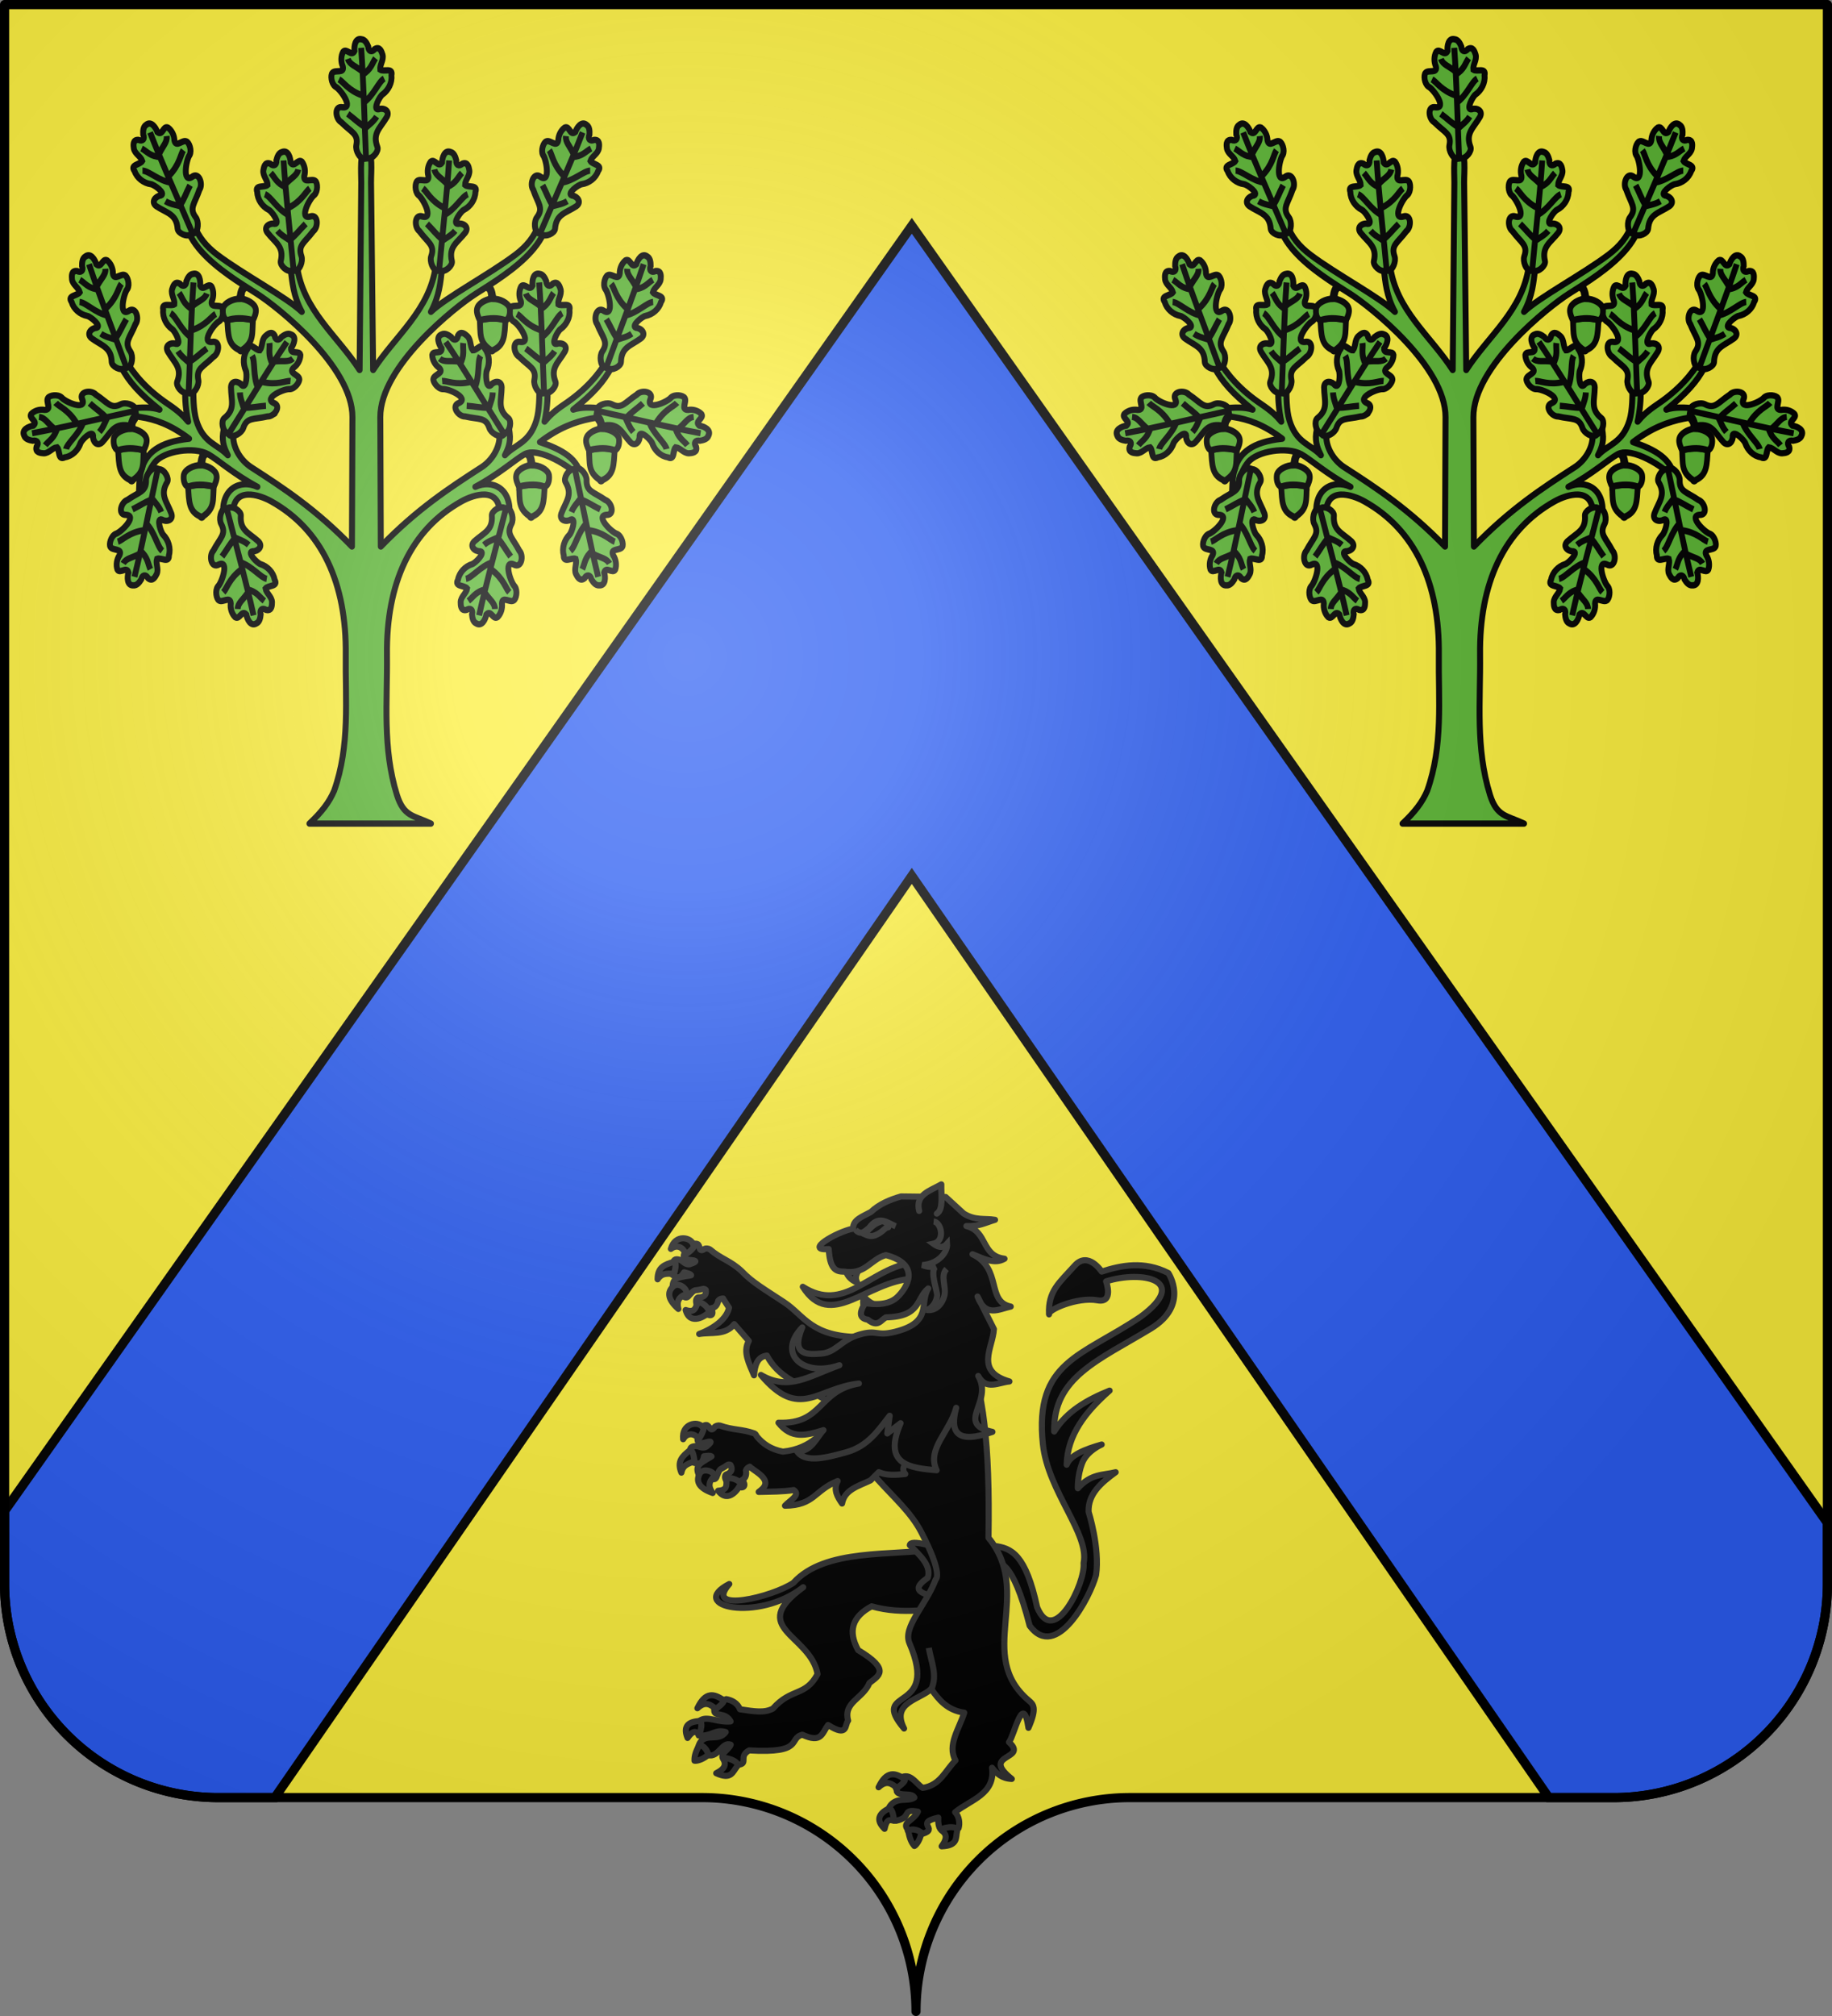
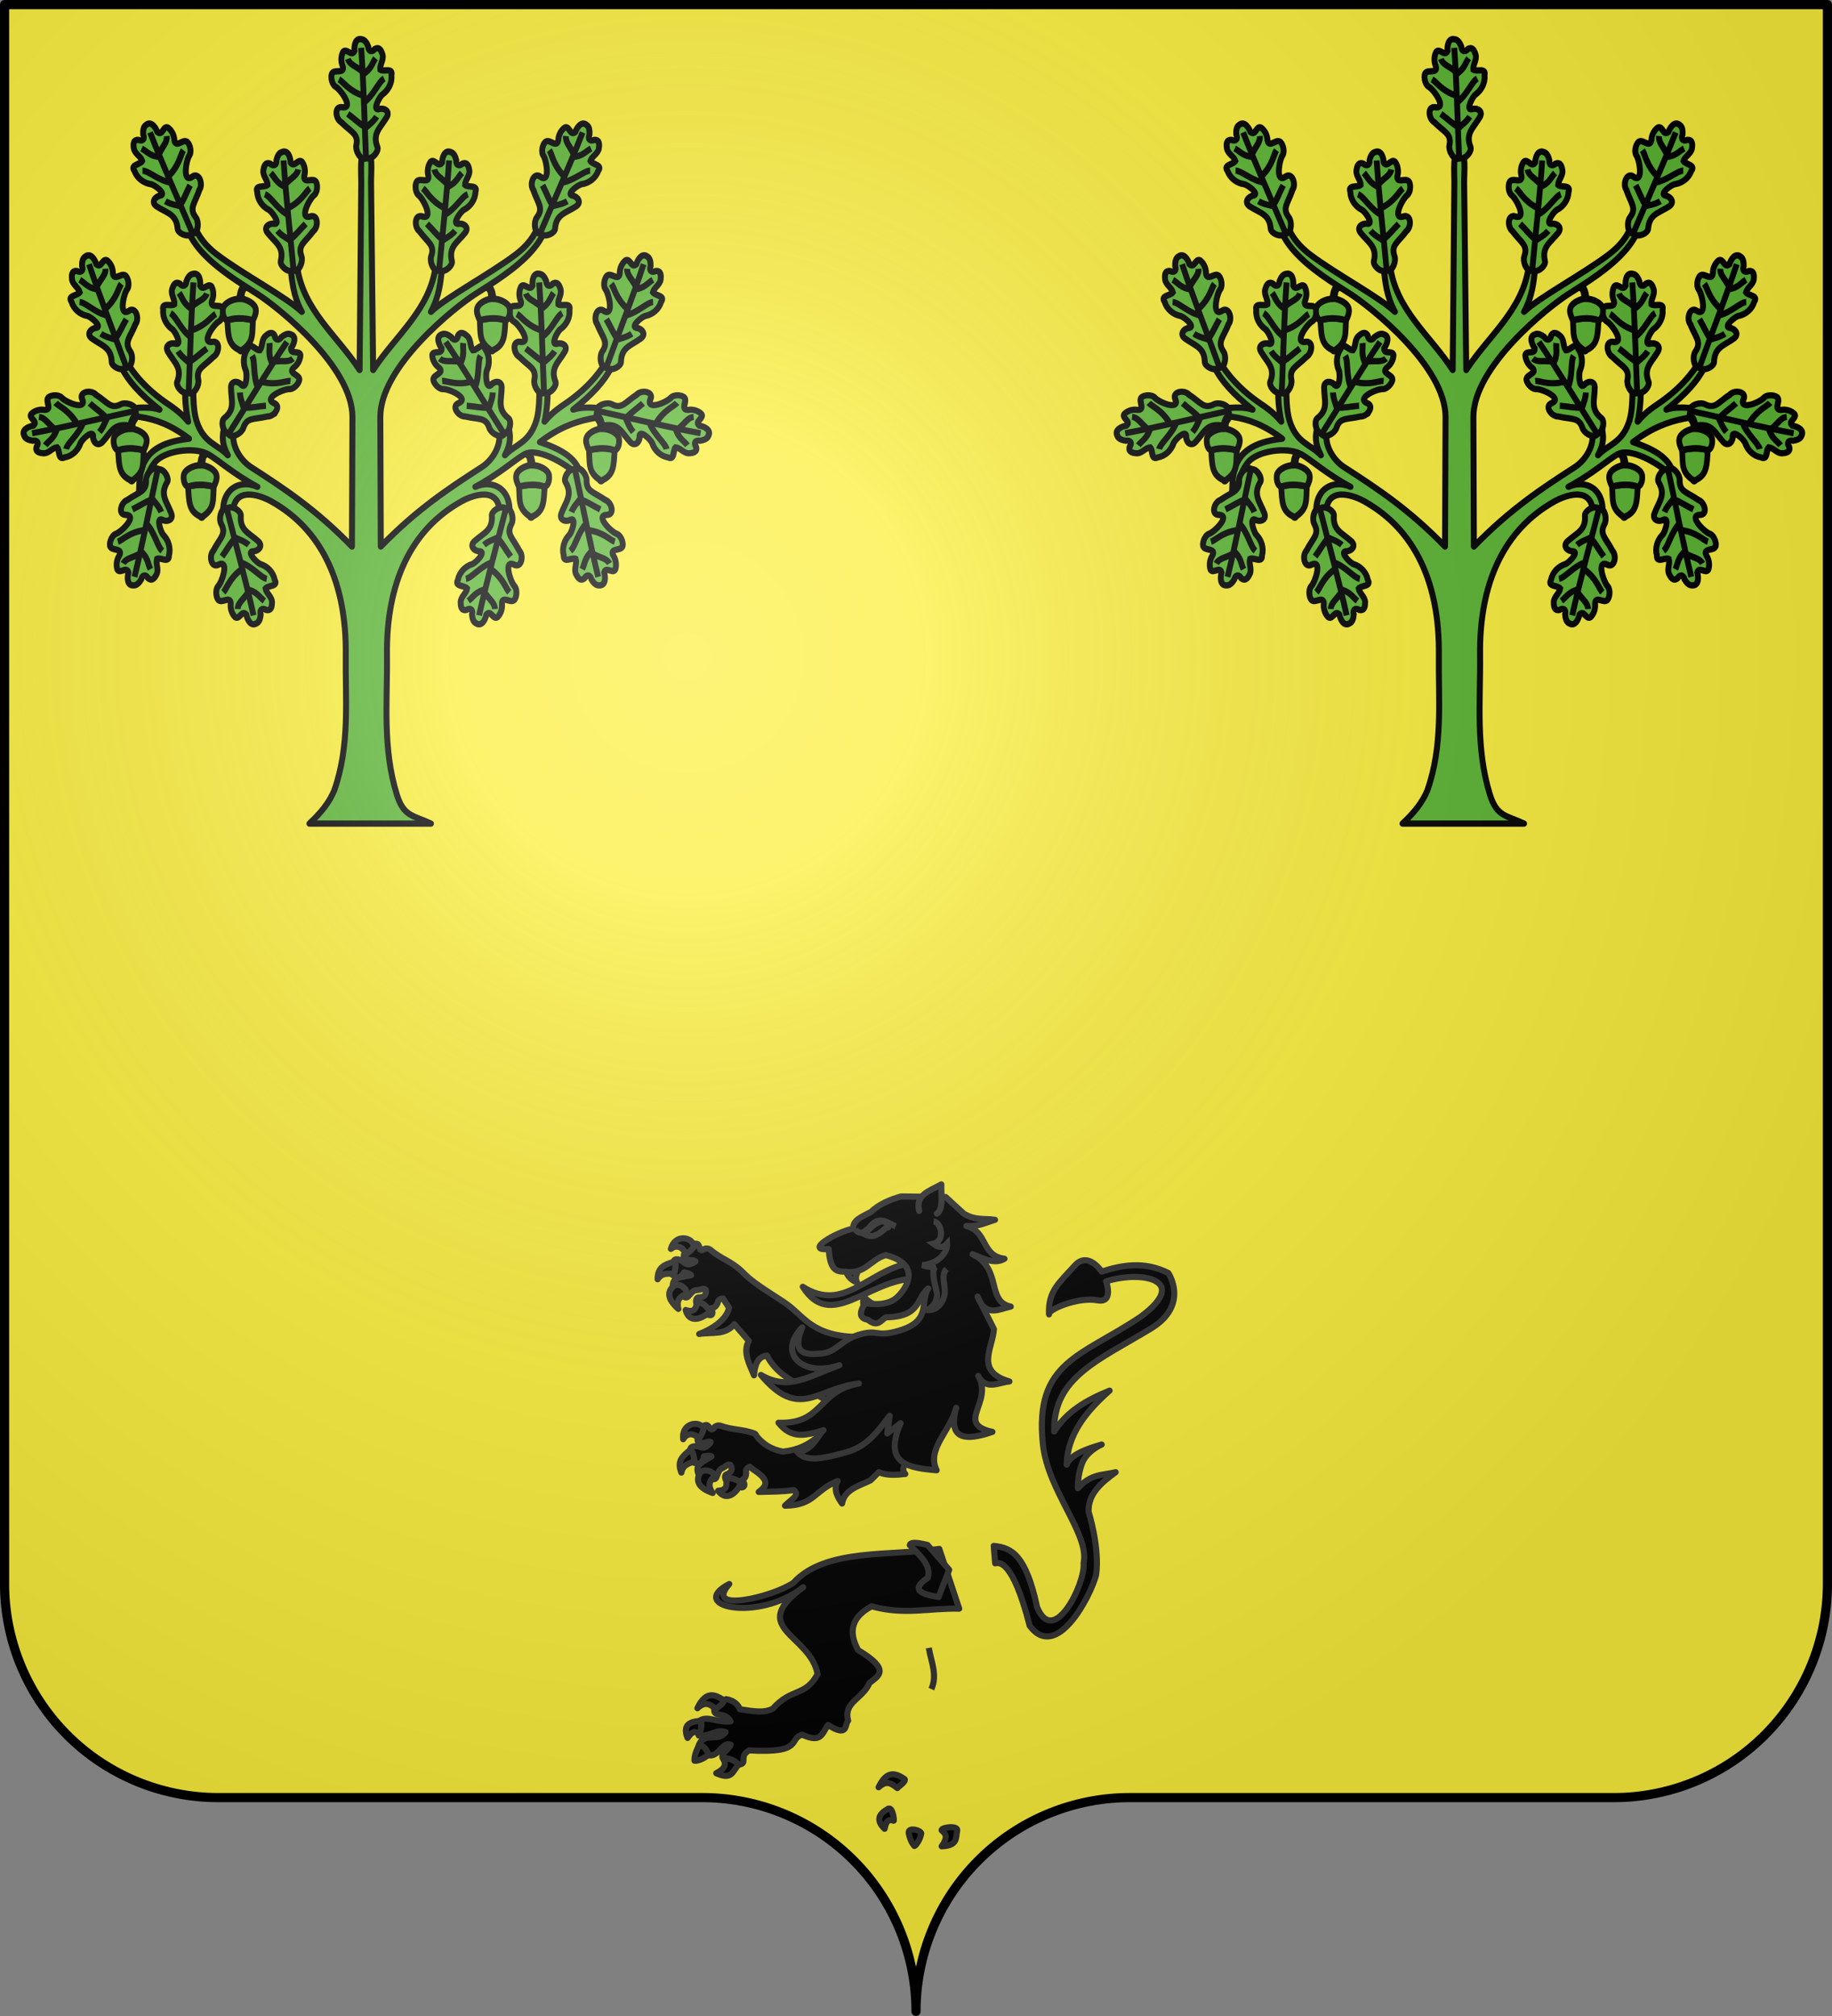
<svg xmlns="http://www.w3.org/2000/svg" xmlns:ns1="http://sodipodi.sourceforge.net/DTD/sodipodi-0.dtd" xmlns:ns2="http://www.inkscape.org/namespaces/inkscape" xmlns:xlink="http://www.w3.org/1999/xlink" width="600" height="660" viewBox="-300 -295 600 660" version="1.1" id="svg25" ns1:docname="Blason famille fr Pastré.svg" ns2:version="1.2.2 (732a01da63, 2022-12-09)" xml:space="preserve">
  <rect x="-300" y="-295" width="600" height="660" fill="#808080" stroke="none" />
  <ns1:namedview id="namedview27" pagecolor="#ffffff" bordercolor="#666666" borderopacity="1.0" ns2:pageshadow="2" ns2:pageopacity="0.0" ns2:pagecheckerboard="0" showgrid="false" ns2:zoom="0.84102849" ns2:cx="331.73668" ns2:cy="297.25509" ns2:window-width="1920" ns2:window-height="1009" ns2:window-x="-8" ns2:window-y="-6" ns2:window-maximized="1" ns2:current-layer="layer3" ns2:showpageshadow="2" ns2:deskcolor="#d1d1d1" />
  <defs id="defs13">
    <radialGradient id="Gradient1" gradientUnits="userSpaceOnUse" cy="-80" cx="-75" r="405">
      <stop stop-color="#fff" stop-opacity=".31" offset="0" id="stop2" />
      <stop stop-color="#fff" stop-opacity=".25" offset=".19" id="stop4" />
      <stop stop-color="#6b6b6b" stop-opacity=".125" offset=".6" id="stop6" />
      <stop stop-opacity=".125" offset="1" id="stop8" />
    </radialGradient>
    <clipPath id="shield_cut">
      <path id="shield" d="M-298.5,-293.5 h597 v517 a70,70 0 0,1 -70,70 h-158.5 a70,70 0 0,0 -70,70 70,70 0 0,0 -70,-70 h-158.5 a70,70 0 0,1 -70,-70z" style="stroke-linecap:round;stroke-linejoin:round" />
    </clipPath>
  </defs>
  <g id="layer4" ns2:label="Fond écu" ns2:groupmode="layer" ns1:insensitive="true">
    <use xlink:href="#shield" fill="#e20909" id="use15" style="fill:#fcef3c" />
  </g>
  <g id="layer3" ns2:label="Meubles" ns2:groupmode="layer">
-     <path id="rect884" style="fill:#2b5df2;stroke:#000000;stroke-width:3;stroke-linecap:square" d="M 298.627,73.912 1.5,494.68 V 518.5 a 70,70 0 0 0 70,70 H 90.004 L 298.627,286.752 507.25,588.5 h 21.25 a 70,70 0 0 0 70,-70 v -19.934 z" transform="translate(-300,-295)" />
    <g id="g953" transform="matrix(0.567,0,0,0.568,-85.186,92.172)" style="stroke-width:1.762">
      <path d="m 163.686,211.105 c -27.185,4.249 -65.932,-0.626 -84.245,19.547 -11.863,8.104 -52.202,17.96 -37.059,0.69 -24.705,12.813 16.436,22.359 42.703,1.871 -32.641,23.782 4.17,27.115 8.292,50.053 -6.994,13.102 -15.056,7.798 -25.83,19.908 -4.959,2.579 -10.384,1.666 -18.992,0.377 -1.423,-3.584 -4.561,-5.206 -7.912,-5.847 -3.452,1.142 -7.434,3.66 -6.931,6.501 -0.088,3.896 6.275,0.553 9.435,6.347 -7.609,0.676 -12.917,-3.096 -17.165,-0.832 -3.466,2.542 -1.828,7.443 -1.248,8.951 7.56,0.687 9.381,-3.86 15.575,-2.006 -4.36,6.352 -13.053,-0.89 -15.841,8.542 0.819,3.089 3.876,3.035 6.756,4.938 5.28,0.28 7.289,-8.015 11.986,-6.196 -1.186,3.266 -7.384,5.572 -3.683,9.001 1.26,1.596 4.669,1.922 8.095,2.566 6.088,-0.724 -0.221,-4.666 6.223,-8.267 32.191,1.88 22.343,-6.908 30.737,-9.035 11.167,5.096 11.256,-0.734 14.854,-5.604 11.795,7.385 9.473,-0.153 11.587,-2.512 -2.852,-10.783 8.539,-12.534 12.33,-21.714 5.133,-4.08 12.665,-7.429 -6.547,-18.93 -5.964,-10.839 -3.531,-19.301 7.818,-25.242 18.786,5.228 33.712,0.898 50.568,1.347 z M 16.848,40.329 c -0.738,0.923 -2.167,3.738 2.66,4.22 2.526,0.253 5.977,0.571 -0.07,2.5 -2.438,0.427 -3.772,-1.895 -5.469,-2.5 -1.309,-0.379 -3.112,-0.899 -3.812,0.938 -0.267,3.307 -0.662,5.648 -1.125,7.25 2.397,1.796 4.482,3.501 7.281,-1.062 1.576,0.444 3.417,0.78 4,1.688 -1.145,0.336 -2.342,0.352 -3.219,0.562 -3.293,0.79 -7.56,0.64 -7.406,6.219 6.203,-1.629 7.369,2.648 5.875,4.938 1.269,1.513 2.472,1.497 3.594,-0.031 2.738,-3.056 3.066,-2.971 4.656,-3.125 1.127,-0.109 2.186,-0.441 3.031,-0.625 0.884,-0.252 1.515,0.028 1.969,0.531 0.354,2.575 -0.511,4.387 -4.438,4.312 -1.075,0.396 -1.531,2.024 -0.875,3.906 5.195,1.184 5.264,2.933 5.75,5.469 0.609,0.956 5.07,2.403 2.75,-3.156 2.496,-0.144 3.604,-2.274 4,-4.312 0.772,-0.988 1.777,-1.205 2.844,-1.25 l -0.062,0.062 3.438,5.219 c -1.146,6.169 -8.274,11.741 -17.219,15.156 6.957,-1.2 14.981,0.966 20.25,-5.656 l 8.406,9.656 c -3.596,6.474 0.271,13.158 3,19.813 0.52,-5.707 1.833,-10.645 7.438,-11.375 6.599,12.619 19.044,16.158 23.656,19.719 l 22.781,12.844 7.875,-43.25 c -28.793,3.4e-4 -32.51,-12.249 -44.312,-20.031 -11.333,-7.472 -18.389,-11.454 -24.6,-17.969 -6.654,-6.199 -11.466,-6.693 -18.369,-12.562 -0.397,-0.337 -2.509,-0.951 -3.654,0.155 -2.946,1.539 -1.733,-2.63 -3.571,-3.241 -2.87,-0.955 -5.295,2.794 -7.052,4.991 z M 195.961,219.425 c 1.699,-0.273 9.825,-3.612 19.933,35.985 15.456,20.814 35.083,-16.783 38.353,-29.211 2.311,-15.663 -4.32,-36.49 -4.32,-36.49 -0.346,-10.389 7.355,-16.744 15.637,-22.808 -7.159,1.833 -14.024,0.605 -21.841,9.273 0,0 -0.303,-7.269 2.473,-14.473 2.776,-7.204 11.3,-10.747 11.3,-10.747 -9.748,2.777 -18.112,6.061 -20.226,11.639 0.398,-17.333 11.069,-30.626 24.802,-42.715 -12.916,5.246 -24.68,11.833 -32.01,23.582 -0.631,-31.225 25.538,-41.021 55.747,-59.286 22.672,-13.708 10.174,-32.081 10.174,-32.081 -14.003,-7.118 -27.227,-4.456 -38.482,-0.821 0,0 -7.852,-12.042 -15.576,-3.454 -8.958,9.96 -15.501,14.631 -14.834,28.111 -1.196,-2.433 16.206,-10.235 28.059,-8.1 9.542,1.718 4.895,-10.925 4.895,-10.925 20.608,-6.492 48.698,-0.883 20.128,20.283 -34.314,23.139 -61.66,25.688 -56.634,73.543 2.855,27.18 27.102,51.835 23.509,68.573 1.184,11.476 -17.112,48.926 -26.827,25.462 -6.536,-30.225 -14.709,-34.339 -25.086,-35.396 z" style="fill:#000000;fill-rule:evenodd;stroke:#313131;stroke-width:3.525;stroke-linecap:round;stroke-linejoin:round;stroke-miterlimit:4;stroke-dasharray:none;stroke-opacity:1" id="path916" />
      <path d="m 146.67,208.968 c 5.992,5.984 12.607,11.9 10.338,18.789 -6.27,4.465 -9.684,8.666 6.254,11.086 l 6.13,-15.707 -12.507,-14.318 c -7.313,-1.828 -10.024,-1.445 -10.215,0.15 z" style="fill:#000000;fill-rule:evenodd;stroke:#313131;stroke-width:3.525;stroke-linecap:round;stroke-linejoin:round;stroke-miterlimit:4;stroke-dasharray:none;stroke-opacity:1" id="path918" />
-       <path d="m 105.08,130.166 c 8.983,36.751 36.574,49.054 48.078,71.062 13.143,25.143 8.458,27.455 8.458,27.455 -5.489,14.828 -19.22,27.384 -15.144,36.83 17.797,41.239 -23.724,24.827 -3.122,49.123 -7.67,-15.021 8.919,-16.506 15.667,-22.801 4.48,6.391 9.438,12.315 19.093,13.663 -2.84,9.227 -9.985,18.616 -5.066,27.553 -5.846,5.722 -8.742,14.332 -18.919,15.814 -4.033,-2.362 -7.782,-10.445 -14.227,-4.656 -4.154,1.821 -0.456,5.031 -0.737,6.706 1.38,3.058 8.593,0.366 10.149,3.508 -3.508,2.649 -10.431,-0.72 -14.306,5.198 -1.662,3.134 0.176,7.929 3.699,8.203 9.53,-1.976 3.045,-7.118 12.647,-5.269 -2.279,5.123 -9.534,6.141 -5.833,10.262 -0.97,3.609 8.373,0.32 8.594,2.475 9.606,-2.92 -4.989,-6.2 9.014,-9.311 -0.141,2.041 -0.072,5.591 1.683,7.183 2.937,0.6 7.19,0.74 10.035,-1.113 0.776,-2.634 0.473,-6.669 -2.023,-9.181 8.943,-7.203 23.378,-10.386 21.343,-25.627 2.672,3.344 5.76,6.244 11.39,6.436 -18.542,-14.638 9.921,-10.921 -1.616,-21.176 3.084,-3.608 8.193,-29.368 11.255,-8.261 5.179,-11.711 2.714,-13.61 0.24,-15.691 -31.221,-26.264 2.916,-61.905 -23.326,-93.875 0.926,-55.377 -3.171,-84.205 -12.291,-108.009 z" style="fill:#000000;fill-rule:evenodd;stroke:#313131;stroke-width:3.525;stroke-linecap:round;stroke-linejoin:round;stroke-miterlimit:4;stroke-dasharray:none;stroke-opacity:1" id="path920" />
      <path d="m 135.281,109.768 -43.188,37.875 c -4.178,3.321 -10.05,6.528 -18.719,7.406 -7.151,-1.331 -11.46,-4.57 -14.812,-8.438 -0.848,-1.025 -0.641,-1.562 -1.688,-2.062 -7.433,-2.642 -12.024,-1.747 -20,-4.562 -0.491,-0.173 -2.7,0.027 -3.375,1.469 -2.202,2.49 -2.534,-1.836 -4.469,-1.75 -3.022,0.134 -3.956,4.477 -4.812,7.156 -0.36,1.126 -0.68,4.274 4,3 2.45,-0.667 5.772,-1.588 0.812,2.375 -2.124,1.27 -4.199,-0.416 -6,-0.375 -1.358,0.113 -3.221,0.253 -3.219,2.219 0.932,3.184 1.392,5.526 1.531,7.188 2.88,0.821 5.453,1.669 6.438,-3.594 1.63,-0.148 3.475,-0.514 4.344,0.125 -0.949,0.723 -2.069,1.178 -2.812,1.688 -2.793,1.915 -6.855,3.313 -4.719,8.469 5.212,-3.737 7.858,-0.172 7.281,2.5 1.726,0.96 2.842,0.516 3.344,-1.312 1.466,-3.832 1.789,-3.882 3.219,-4.594 1.014,-0.505 1.87,-1.182 2.594,-1.656 0.735,-0.551 1.428,-0.527 2.031,-0.219 1.251,2.278 1.1,4.292 -2.594,5.625 -0.863,0.754 -0.691,2.445 0.594,3.969 5.275,-0.75 5.953,0.836 7.312,3.031 0.95,1.069 4.697,0.022 1.438,-3.906 2.28,-1.026 2.546,-3.424 2.188,-5.469 0.368,-1.198 1.238,-1.764 2.219,-2.188 l -0.031,0.094 4.344,3.125 c 7.676,5.522 4.448,8.659 0.844,11.312 6.957,-0.195 14.318,-0.125 20.219,-1.094 4.223,2.783 -2.241,5.987 -5.031,9.031 17.149,-0.192 16.798,-8.779 30.438,-14.219 -2.637,5.01 -0.191,9.013 2.531,12.969 1.415,-8.061 9.447,-10 16.438,-13.344 l 4.781,-4.75 c 4.479,2.014 9.847,1.658 15.312,1.062 -2.799,-3.054 -0.278,-6.316 4.594,-9.656 11.51,-11.437 10.502,-15.407 10.469,-29.781 z" style="fill:#000000;fill-rule:evenodd;stroke:#313131;stroke-width:3.525;stroke-linecap:round;stroke-linejoin:round;stroke-miterlimit:4;stroke-dasharray:none;stroke-opacity:1" id="path922" />
      <path d="m 174.004,373.639 c 0.916,-3.753 -10.86,-1.745 -8.706,-0.063 2.154,1.682 3.497,3.838 -0.235,8.952 9.658,-0.407 8.025,-5.136 8.941,-8.89 z m -20.837,1.939 c 0.617,-0.991 -1.36,-2.168 -3.393,-2.581 -2.033,-0.413 -4.122,-0.063 -3.729,1.997 0.86,4.292 2.324,6.263 3.272,7.35 0.921,-0.479 2.902,-2.804 3.851,-6.767 z m -15.87,-7.8 c 0.569,0.731 -0.478,-9.422 -3.695,-6.529 -5.831,3.231 -5.809,7.011 -1.516,11.194 1.142,-5.87 3.185,-5.208 5.211,-4.665 z m 2.165,-18.798 c -0.372,-0.2 5.295,-3.651 4.214,-5.177 -5.285,-3.616 -10.338,-5.18 -15.049,4.695 4.899,-4.559 7.804,-1.805 10.836,0.482 z M 26.719,140.671 c 2.558,-1.145 -0.785,6.096 -2.043,6.913 -1.978,-2.909 -6.528,-3.955 -8.929,0.322 -1.028,-9.164 8.473,-10.625 10.972,-7.235 z m -7.098,13.574 c 1.196,-0.244 2.061,1.574 2.662,6.124 -2.573,1.698 -6.596,1.669 -7.559,6.789 -2.691,-6.526 0.498,-9.395 4.898,-12.913 z m 29.39,19.082 c -2.882,-3.537 -9.836,-3.88 -8.213,-1.207 -0.124,2.325 0.504,5.152 -4.855,5.466 5.981,7.791 12.213,-1.468 13.068,-4.259 z m -15.83,-3.509 c 2.543,-2.459 -5.842,-6.352 -8.024,-1.865 -2.182,4.487 -0.104,8.213 7.649,10.928 -2.796,-3.7 -2.168,-6.604 0.375,-9.063 z M 10.437,45.648 c 1.199,0.23 1.306,2.24 0.128,6.676 -3.026,0.59 -6.735,-0.969 -9.576,3.397 -0.002,-7.059 4.039,-8.497 9.448,-10.074 z m 11.109,-9.968 c 2.801,-0.084 -3.048,5.337 -4.522,5.614 -0.72,-3.443 -4.529,-6.143 -8.378,-3.104 2.541,-8.864 11.882,-6.596 12.901,-2.509 z M 46.861,336.558 c 2.526,-2.923 -8.871,-6.503 -7.72,-4.023 1.151,2.479 1.363,5.01 -4.289,7.861 8.782,4.039 9.484,-0.914 12.01,-3.838 z m -17.304,-6.175 c 1.105,-0.378 0.318,-2.539 -0.996,-4.145 -1.313,-1.606 -3.152,-2.656 -4.152,-0.812 -2.048,3.868 -2.161,6.321 -2.116,7.762 1.016,0.211 4.022,-0.336 7.263,-2.805 z m -4.624,-12.514 c 0.23,0.897 3.32,-8.831 -0.785,-7.461 -6.635,0.637 -8.124,4.113 -5.855,9.66 3.389,-4.927 4.998,-3.505 6.639,-2.199 z m 9.874,-14.445 c -0.372,-0.2 5.295,-3.651 4.214,-5.177 -5.285,-3.616 -10.338,-5.18 -15.049,4.695 4.899,-4.559 7.804,-1.805 10.836,0.482 z M 30.899,74.447 c -1.317,-4.368 -7.616,-7.335 -7.134,-4.245 -1,2.102 -1.497,4.955 -6.571,3.204 2.562,9.482 11.851,3.295 13.705,1.04 z m -14.129,-9.887 c 3.288,-1.304 -2.982,-8.099 -6.708,-4.782 -3.727,3.317 -3.225,7.554 2.909,13.018 -1.175,-4.486 0.511,-6.932 3.8,-8.237 z" style="color:#000000;display:inline;overflow:visible;visibility:visible;fill:#000000;fill-opacity:1;fill-rule:nonzero;stroke:#313131;stroke-width:3.525;stroke-linecap:round;stroke-linejoin:round;stroke-miterlimit:4;stroke-dasharray:none;stroke-dashoffset:0;stroke-opacity:1;marker:none" id="path924" />
      <path d="m 146.107,46.543 c -23.128,3.951 -37.483,28.775 -61.261,13.48 16.125,25.425 36.795,-3.27 63.807,-4.679 z" style="fill:#000000;fill-opacity:1;fill-rule:evenodd;stroke:#313131;stroke-width:3.525;stroke-linecap:round;stroke-linejoin:round;stroke-miterlimit:4;stroke-dasharray:none;stroke-opacity:1" id="path926" />
      <path d="m 109.599,50.342 c 0.774,3.401 3.109,5.756 6.661,7.293 -2.132,-4.152 1.056,-7.063 2.837,-10.303 m 1.027,26.709 c -0.028,-2.819 -0.847,-4.675 -0.054,-8.493 2.417,3.386 6.051,4.469 9.179,6.51" style="fill:#000000;fill-rule:evenodd;stroke:#313131;stroke-width:3.525;stroke-linecap:round;stroke-linejoin:round;stroke-miterlimit:4;stroke-dasharray:none;stroke-opacity:1" id="path928" />
      <path d="m 135.024,134.354 -1.363,10.218 7.672,-5.92 c -10.341,23.734 4.852,25.765 20.827,27.131 -5.951,-12.276 7.684,-22.174 11.288,-36 -3.616,13.638 -0.208,21.301 20.933,13.878 -21.802,-4.773 0.703,-17.093 -8.2,-32.237 4.614,8.49 11.703,3.737 18.009,3.174 -20.154,-5.853 -9.602,-19.232 -8.949,-30.185 L 185.794,65.676 c 4.65,12.152 12.2,7.239 19.168,5.757 -14.277,-2.879 -4.75,-21.803 -22.084,-30.165 6.306,2.506 12.7,6.012 18.482,2.598 -13.717,-1.713 -9.474,-15.645 -22.012,-18.841 7.072,0.386 11.333,-2.084 16.539,-3.594 -5.989,-0.994 -11.423,0.568 -18.108,-3.625 L 167.344,8.262 141.596,7.951 c -6.388,1.852 -12.471,4.318 -17.456,8.991 -4.642,2.565 -10.59,4.491 -10.171,9.534 -9.901,2.016 -28.602,13.04 -14.154,11.817 0.672,10.328 3.24,13.151 8.792,12.973 12.461,2.055 15.081,-7.002 24.211,-9.514 20.543,5.398 12.439,18.792 6.484,24.342 -6.472,6.032 -18.397,3.289 -18.397,3.289 -3.739,5.695 -3.243,8.895 1.489,9.599 5.812,4.741 7.493,0.272 10.461,-1.329 20.389,-0.443 17.263,-10.7 24.451,-16.654 -5.337,8.595 2.799,19.422 -19.068,24.934 -11.292,2.851 -10.17,-1.452 -20.834,1.693 -10.664,3.144 -13.344,10.239 -21.822,10.885 -7.579,0.578 -18.054,1.443 -11.042,-15.083 -15.056,15.732 1.273,28.857 21.459,21.796 -18.139,6.544 -29.391,14.98 -45.366,5.607 22.344,26.493 32.523,7.58 56.617,4.942 -23.874,4.114 -20.456,23.557 -46.447,22.615 7.493,9.477 15.502,7.476 26.012,4.269 -3.853,3.883 -6.904,12.545 -15.246,12.291 4.816,6.932 17.511,3.451 28.462,0.43 12.459,-3.438 18.485,-12.666 24.994,-21.024 z" style="fill:#000000;fill-rule:evenodd;stroke:#313131;stroke-width:3.525;stroke-linecap:round;stroke-linejoin:round;stroke-miterlimit:4;stroke-dasharray:none;stroke-opacity:1" id="path930" />
      <path d="M 152.071,16.306 C 149.671,6.785 158.489,4.701 164.871,1.003 c -0.173,6.329 1.334,14.364 -2.605,16.867" style="fill:#000000;fill-rule:evenodd;stroke:#313131;stroke-width:3.525;stroke-linecap:round;stroke-linejoin:round;stroke-miterlimit:4;stroke-dasharray:none;stroke-opacity:1" id="path932" />
      <path d="m 119.777,29.402 c 3.053,1.417 4.841,1.873 7.341,0.743 4.083,-1.7 5.085,-4.306 7.073,-4.377 -0.366,-1.68 -0.899,-3.264 -3.724,-3.534 -6.285,2.102 -5.749,4.265 -10.689,7.168 z" style="fill:none;fill-opacity:1;fill-rule:evenodd;stroke:#313131;stroke-width:3.525;stroke-linecap:round;stroke-linejoin:round;stroke-miterlimit:4;stroke-dasharray:none;stroke-opacity:1" id="path934" />
      <path d="m 160.43,22.381 c 4.493,0.476 6.859,11.351 -0.175,12.83 1.93,1.404 4.988,3.31 7.942,0 0.374,4.556 -4.615,11.584 -14.272,12.306 2.196,0.961 5.627,1.396 7.639,0.96 -3.501,2.679 1.084,13.979 0.873,16.582 -0.288,3.554 -2.889,7.723 -6.284,8.291 6.086,1.041 9.576,-4.334 10.492,-8.261 1.224,-5.24 -2.617,-11.344 1.29,-15.304 M 115.294,27.18 c 3.462,3.625 5.472,0.566 7.801,-1.027 5.537,-7.741 10.401,-3.071 15.406,-1.009 m 20.609,266.758 c 3.679,-8.069 -0.188,-15.856 -1.47,-23.74" style="fill:none;stroke:#313131;stroke-width:3.525;stroke-linecap:butt;stroke-linejoin:miter;stroke-miterlimit:4;stroke-dasharray:none;stroke-opacity:1" id="path936" />
    </g>
    <g id="g1285" transform="matrix(0.642,0,0,0.674,-295.583,-288.526)" style="stroke-width:3.041;stroke-dasharray:none">
      <path style="fill:#5ab532;fill-opacity:1;fill-rule:nonzero;stroke:#000000;stroke-width:3.041;stroke-linecap:butt;stroke-linejoin:round;stroke-miterlimit:4;stroke-dasharray:none;stroke-dashoffset:0;stroke-opacity:1" d="m 190.539,308.456 c -0.43,-34.576 12.035,-60.744 38,-74.531 6.37,-3.383 19.484,-7.32 19.5,5.843 0.012,10.078 -5.641,19.596 -5.375,26.313 3.358,-7.973 8.785,-12.833 10.219,-24.844 1.661,-13.924 -8.883,-18.064 -17.282,-14.375 12.054,-6.13 20.402,-13.33 25.094,-15.812 7.311,-3.867 24.15,6.277 28.813,11.767 -0.768,-9.586 -9.987,-14.172 -20.949,-17.68 19.043,-13.818 33.453,-11.644 48.386,-14.306 -10.815,-0.896 -23.502,-4.066 -31.406,-1.47 20.09,-15.293 23.007,-24.12 27.531,-47.75 -4.96,15.476 -10.672,31.417 -31.906,45.064 -5.282,3.394 -7.778,5.69 -10.25,8.53 1.178,-5.426 1.756,-10.773 1.469,-15.593 -0.382,-6.393 -2.987,-10.511 -5.375,-15.094 -0.154,4.394 1.028,7.643 1.218,14.844 0.07,2.623 0.091,10.305 -1.437,15.125 -3.573,11.268 -10.917,11.655 -16.094,17.03 1.432,-2.707 3.1,-6.1 2.438,-10.717 -1.425,-14.873 -22.031,-10.19 -15.094,-8.75 15.17,3.26 10.834,19.098 0.719,25.312 -16.252,9.983 -33.032,20.422 -51.375,38.5 l -0.25,-62.844 c -0.096,-24.606 38.151,-53.537 48.718,-59.937 17.358,-10.513 46.878,-27.216 33.844,-51.125 1.149,13.986 -1.968,23.79 -13.656,32.187 -13.07,9.39 -35.526,20.758 -43.094,27.72 4.377,-7.67 4.86,-14.676 5.594,-20.22 0.806,-6.088 0.247,-7.88 -0.969,-12.906 -0.224,3.147 -1.527,6.352 -2.187,10.969 -3.071,21.458 -20.59,33.714 -31.907,50.406 l -1.062,-91.094 c -0.016,-6.042 1.136,-12.295 -2.406,-22.156 -3.543,9.86 -2.578,16.114 -2.594,22.156 l -0.844,91.094 c -11.317,-16.692 -28.835,-28.948 -31.906,-50.406 -0.66,-4.617 -1.963,-7.822 -2.188,-10.97 -1.216,5.027 -1.806,6.819 -1,12.907 0.735,5.544 1.249,12.55 5.625,20.22 -7.568,-6.962 -30.055,-18.33 -43.125,-27.72 -11.687,-8.397 -14.773,-18.2 -13.625,-32.187 -13.033,23.91 16.486,40.612 33.844,51.125 10.567,6.4 48.814,35.33 48.719,59.937 l -0.25,62.844 c -18.343,-18.078 -35.124,-28.517 -51.375,-38.5 -10.116,-6.214 -14.452,-22.052 0.719,-25.312 2.795,-0.601 6.374,-0.507 11.187,-0.75 -10.554,-3.773 -24.245,-4.692 -26.281,9.5 -0.663,4.618 1.005,8.01 2.437,10.718 -5.176,-5.376 -12.52,-5.763 -16.093,-17.03 -1.529,-4.82 -1.538,-12.503 -1.47,-15.126 0.191,-7.201 1.373,-10.45 1.22,-14.844 -2.388,4.583 -4.962,8.7 -5.344,15.094 -0.288,4.82 0.29,10.167 1.469,15.594 -2.472,-2.842 -4.969,-5.137 -10.25,-8.531 -21.234,-13.647 -26.946,-29.588 -31.907,-45.063 4.525,23.63 7.441,32.456 27.532,47.75 -7.904,-2.597 -20.592,0.573 -31.407,1.469 14.933,2.662 27.457,-1.162 46.5,12.656 -31.19,3.184 -24.028,22.21 -26.062,35.063 2.862,-7.916 3.184,-17.184 8.656,-23.625 4.663,-5.49 19.846,-7.742 27.156,-3.875 4.692,2.48 13.04,9.683 25.094,15.812 -8.398,-3.69 -18.974,0.45 -17.312,14.375 1.433,12.01 6.891,16.87 10.25,24.844 0.266,-6.717 -5.387,-16.235 -5.375,-26.313 0.016,-13.162 13.13,-9.226 19.5,-5.843 25.965,13.787 38.43,39.955 38,74.53 -0.273,21.95 2.27,43.978 -5.918,66.002 -2.506,5.595 -6.281,10.29 -12.613,15.985 l 61.994,-0.001 c -8.947,-4.013 -13.821,-3.298 -17.352,-13.919 -7.488,-22.906 -4.8,-45.528 -5.08,-68.066 z" id="path1220" ns1:nodetypes="ccccccccccccccccccccccccscccscccccccccccccsccccccccccsccccccccccccccsccccc" />
      <g id="a" style="stroke-width:3.041;stroke-dasharray:none">
        <path d="M 74.99,2.763 C 62.55,-0.033 60.137,15.175 61.184,24.019 c -5.796,11.033 -15.447,-5.96 -22.236,1.36 -4.576,7.796 -4.69,18.17 -0.729,26.288 3.827,13.902 -14.63,5.335 -20.279,11.766 -3.882,3.794 -2.551,19.147 5.746,24.806 9.823,4.247 36.955,39.835 13.965,37.329 -16.812,-3.17 -13.894,21.114 -2.393,26.994 20.146,18.62 34.085,20.78 29.539,41.593 -2.05,9.75 7.092,23.865 14.67,24.38 l 7.744,-0.804 c 10.316,0.993 21.947,-12.934 19.076,-20.267 -10.41,-25.048 5.337,-34.051 18.419,-54.464 6.786,-11.726 -7.075,-17.223 -16.526,-13.826 -11.66,1.48 2.603,-23.611 7.993,-26.731 11.382,-7.516 19.18,-21.007 17.588,-34.844 3.38,-14.408 -15.316,-5.623 -22.013,-9.912 -1.215,-8.713 7.131,-17.367 4.607,-26.853 -1.873,-5.452 -5.148,-15.877 -15.408,-10.377 -5.703,6.497 -12.464,4.17 -12.734,-4.512 C 85.743,10.305 81.877,3.304 74.99,2.763 Z" style="fill:#5ab532;stroke:#000000;stroke-width:11.481;stroke-dasharray:none" transform="matrix(0.26,0,0,0.269,158.044,8.728)" id="path1222" />
        <path style="fill:none;stroke:#000000;stroke-width:11.481;stroke-dasharray:none" d="M 76.494,60.774 C 63.176,50.791 51.859,48.692 48.186,38.163 M 76.038,67.17 C 94.368,57.19 95.171,46.718 102.543,37.044 M 76.95,104.174 C 49.158,95.4 39.175,79.464 30.642,75.126 m 47.68,42.754 C 99.284,104.121 108.335,79.42 119.47,73.652 m -71.404,63.8 c 14.488,9.898 19.961,16.101 35.51,24.897 7.13,-5.981 15.506,-11.484 21.037,-20.001 M 83.728,215.343 C 80.578,146.563 79.233,81.739 74.298,18.231" transform="matrix(0.26,0,0,0.269,158.044,8.728)" id="path1224" />
      </g>
      <g id="b" transform="translate(0.31,19.25)" style="stroke-width:3.041;stroke-dasharray:none">
        <use xlink:href="#a" transform="rotate(-31.007,421.565,-1.804)" id="use1227" style="stroke-width:3.041;stroke-dasharray:none" />
        <use xlink:href="#a" transform="rotate(8.11,-50.433,345.547)" id="use1229" style="stroke-width:3.041;stroke-dasharray:none" />
        <use xlink:href="#a" transform="rotate(26.488,187.304,263.869)" id="use1231" style="stroke-width:3.041;stroke-dasharray:none" />
        <use xlink:href="#a" transform="translate(90.508,94.714)" id="use1233" style="stroke-width:3.041;stroke-dasharray:none" />
        <use xlink:href="#a" transform="rotate(23.457,42.51,402.858)" id="use1235" style="stroke-width:3.041;stroke-dasharray:none" />
        <use xlink:href="#a" transform="rotate(104.293,198.52,164.767)" id="use1237" style="stroke-width:3.041;stroke-dasharray:none" />
        <use xlink:href="#a" transform="rotate(169.852,227.11,137.838)" id="use1239" style="stroke-width:3.041;stroke-dasharray:none" />
        <use xlink:href="#a" transform="rotate(-162.581,226.932,137.256)" id="use1241" style="stroke-width:3.041;stroke-dasharray:none" />
      </g>
      <use xlink:href="#b" transform="matrix(-1,0,0,1,360,0)" id="use1244" style="stroke-width:3.041;stroke-dasharray:none" />
      <g id="d" style="stroke-width:3.041;stroke-dasharray:none">
        <g id="c" style="stroke-width:3.041;stroke-dasharray:none">
          <path style="fill:#5ab532;fill-opacity:1;stroke:#000000;stroke-width:22.228;stroke-dasharray:none" class="st0" d="M 83.188,127.92 C 86.12,81.622 78.8,53.978 123.695,26.395 c 4.345,-7.925 8.225,-4.61 12.509,-0.399 43.541,18.406 41.857,51.08 45.887,101.374 -33.272,9.702 -68.345,7.111 -98.903,0.55 z" transform="matrix(0.132,0,0,-0.142,246.952,244.9)" id="path1246" />
          <path class="st0" d="M 83.186,127.916 C 76.535,136.376 69.36,155.236 72,165.5 c 3.575,20.07 33.07,31.76 51.621,35.125 5.05,5.356 1.826,28.832 -6.446,34.13 -0.1,3.2 1.2,5.6 4.7,6.8 10.298,-11.853 12.795,-30.107 13.406,-40.59 23.452,-0.183 57.024,-12.686 63.097,-32.24 2.372,-11.675 1.218,-35.932 -16.294,-41.356 -27.118,8.71 -59.976,9.049 -98.898,0.547 z" style="fill:#5ab532;fill-opacity:1;stroke:#000000;stroke-width:22.228;stroke-dasharray:none" transform="matrix(0.132,0,0,-0.142,246.952,244.9)" id="path1248" />
        </g>
        <use xlink:href="#c" transform="translate(35.709,-17.69)" id="use1251" style="stroke-width:3.041;stroke-dasharray:none" />
        <use xlink:href="#c" transform="translate(-20,-80.833)" id="use1253" style="stroke-width:3.041;stroke-dasharray:none" />
      </g>
      <use xlink:href="#d" transform="matrix(-1,0,0,1,360.052,0)" id="use1256" style="stroke-width:3.041;stroke-dasharray:none" />
    </g>
    <use x="0" y="0" xlink:href="#g1285" id="use1800" transform="translate(358)" />
  </g>
  <g id="layer2" ns2:label="Reflet final" ns2:groupmode="layer" ns1:insensitive="true">
    <use xlink:href="#shield" fill="url(#Gradient1)" id="use19" />
  </g>
  <g id="layer1" ns2:label="Contour final" ns2:groupmode="layer" ns1:insensitive="true">
    <use xlink:href="#shield" style="fill:none;stroke:#000;stroke-width:3" id="use22" />
  </g>
</svg>